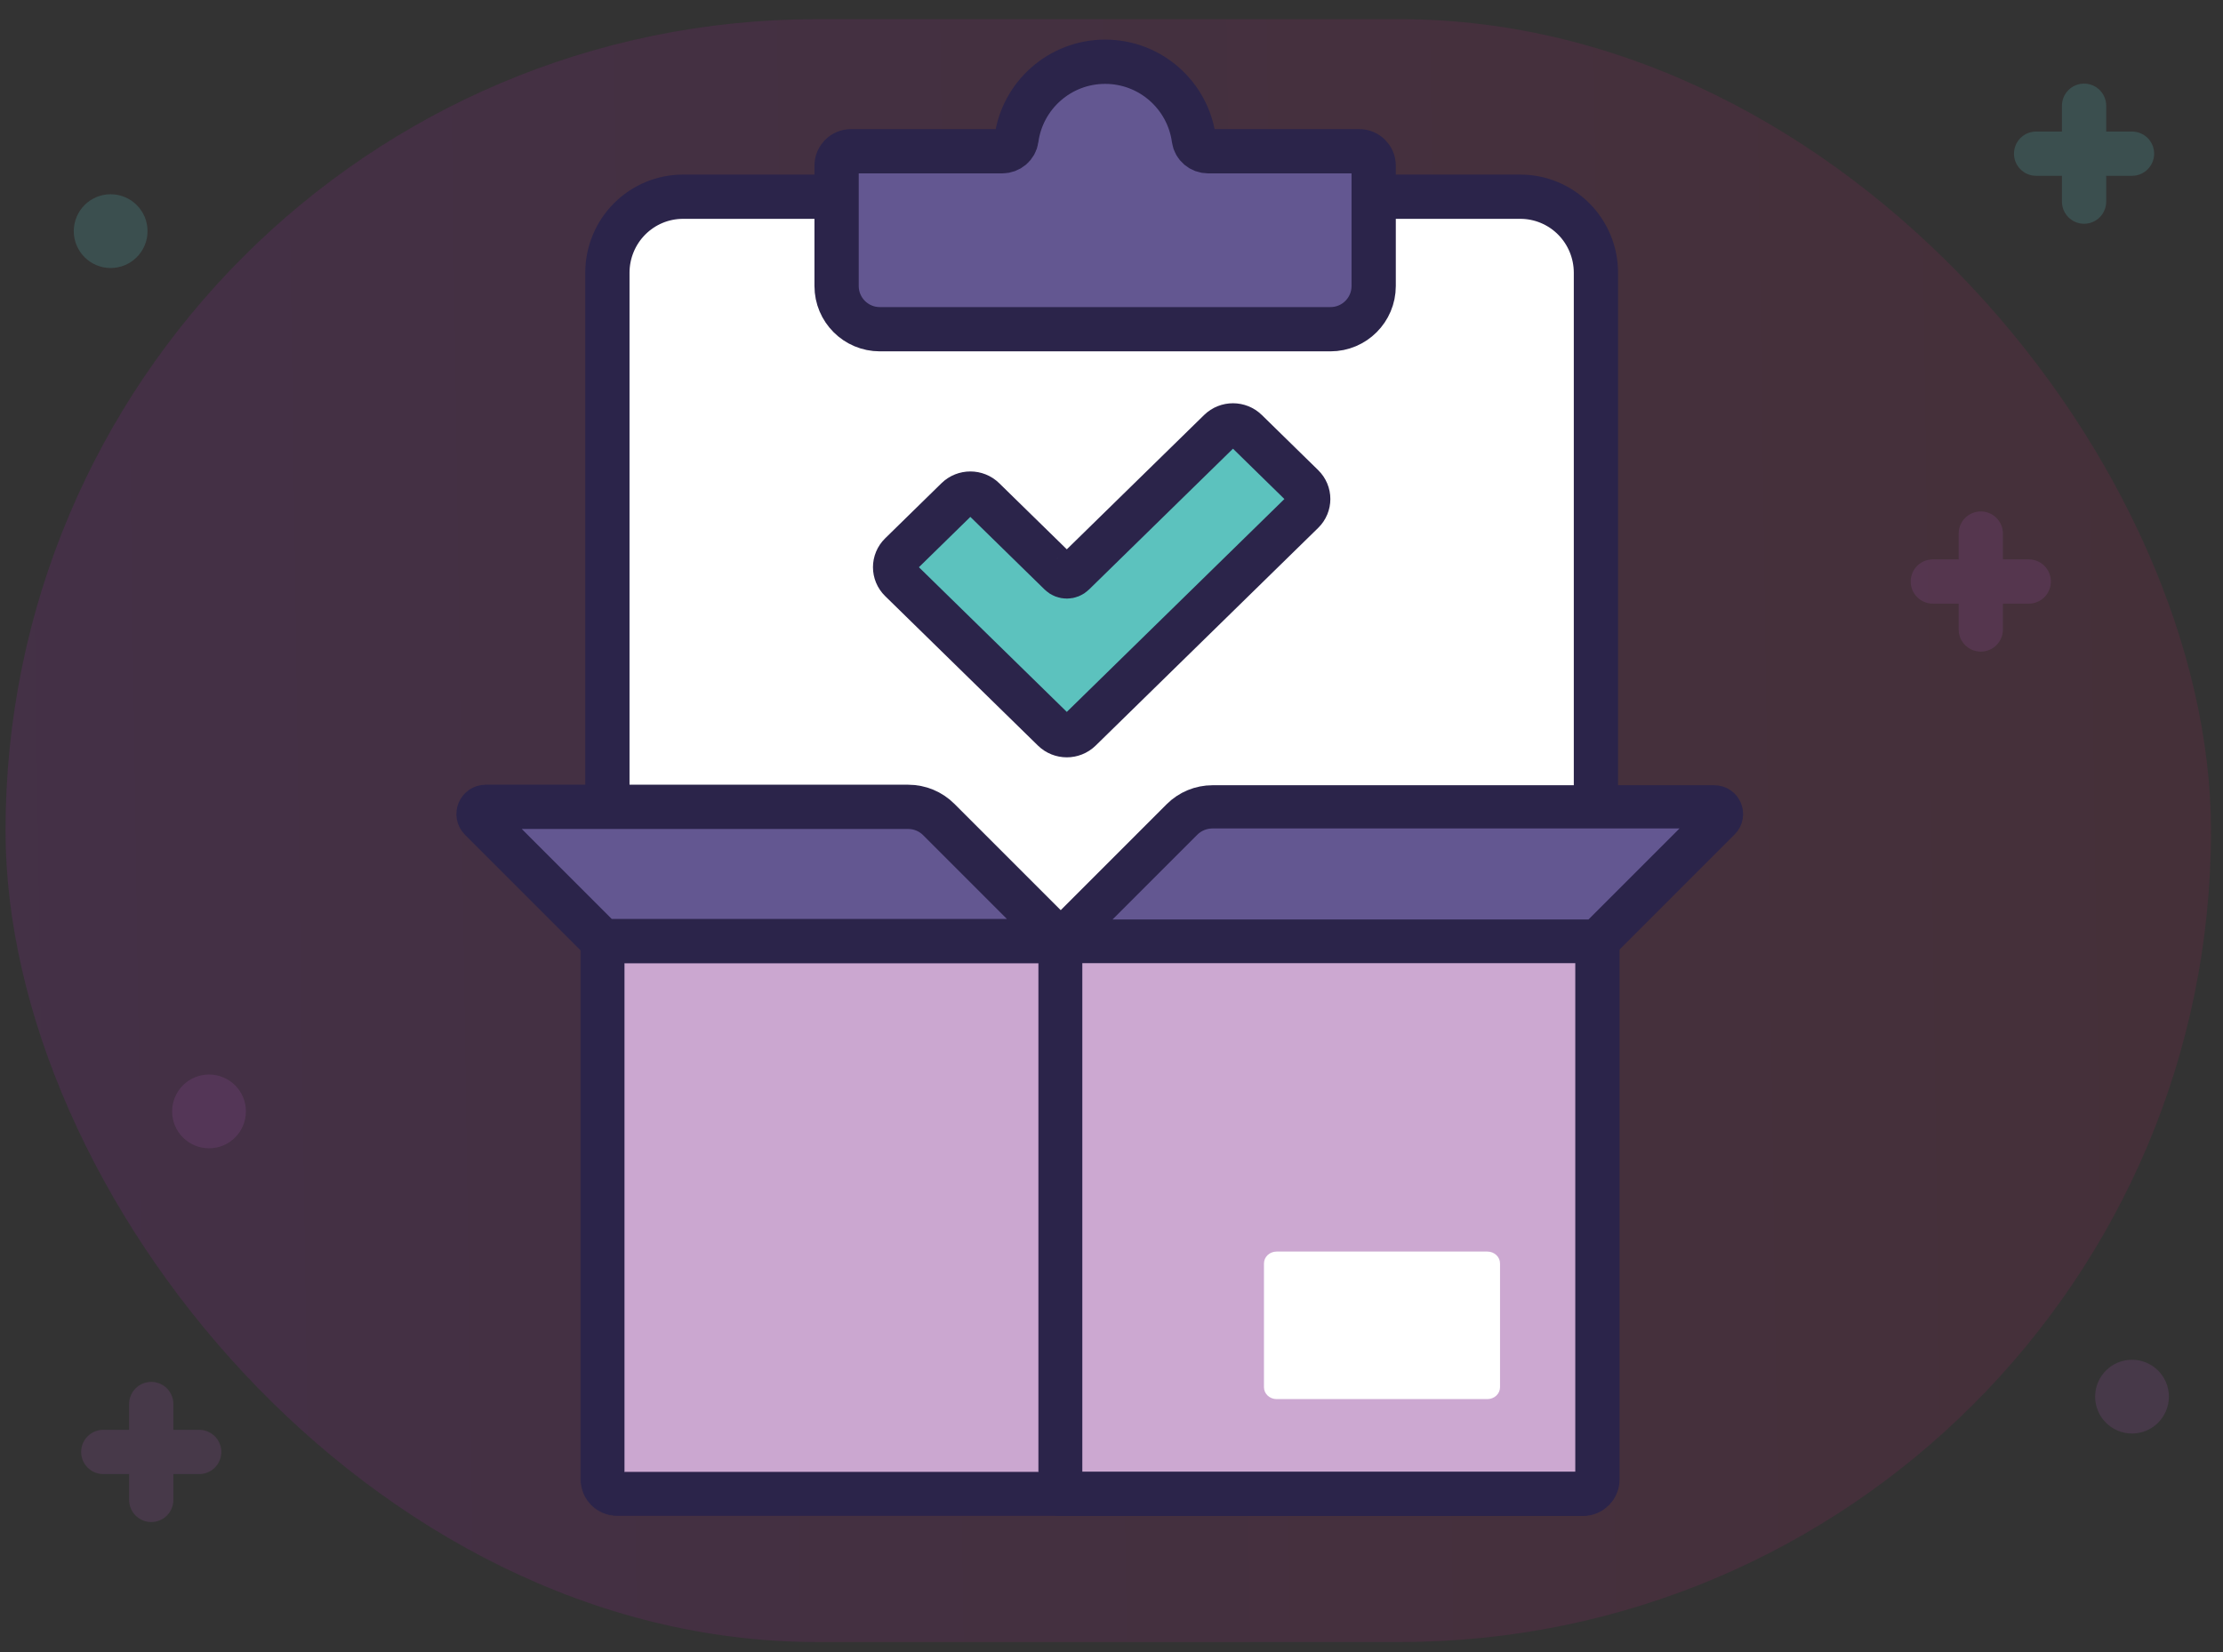
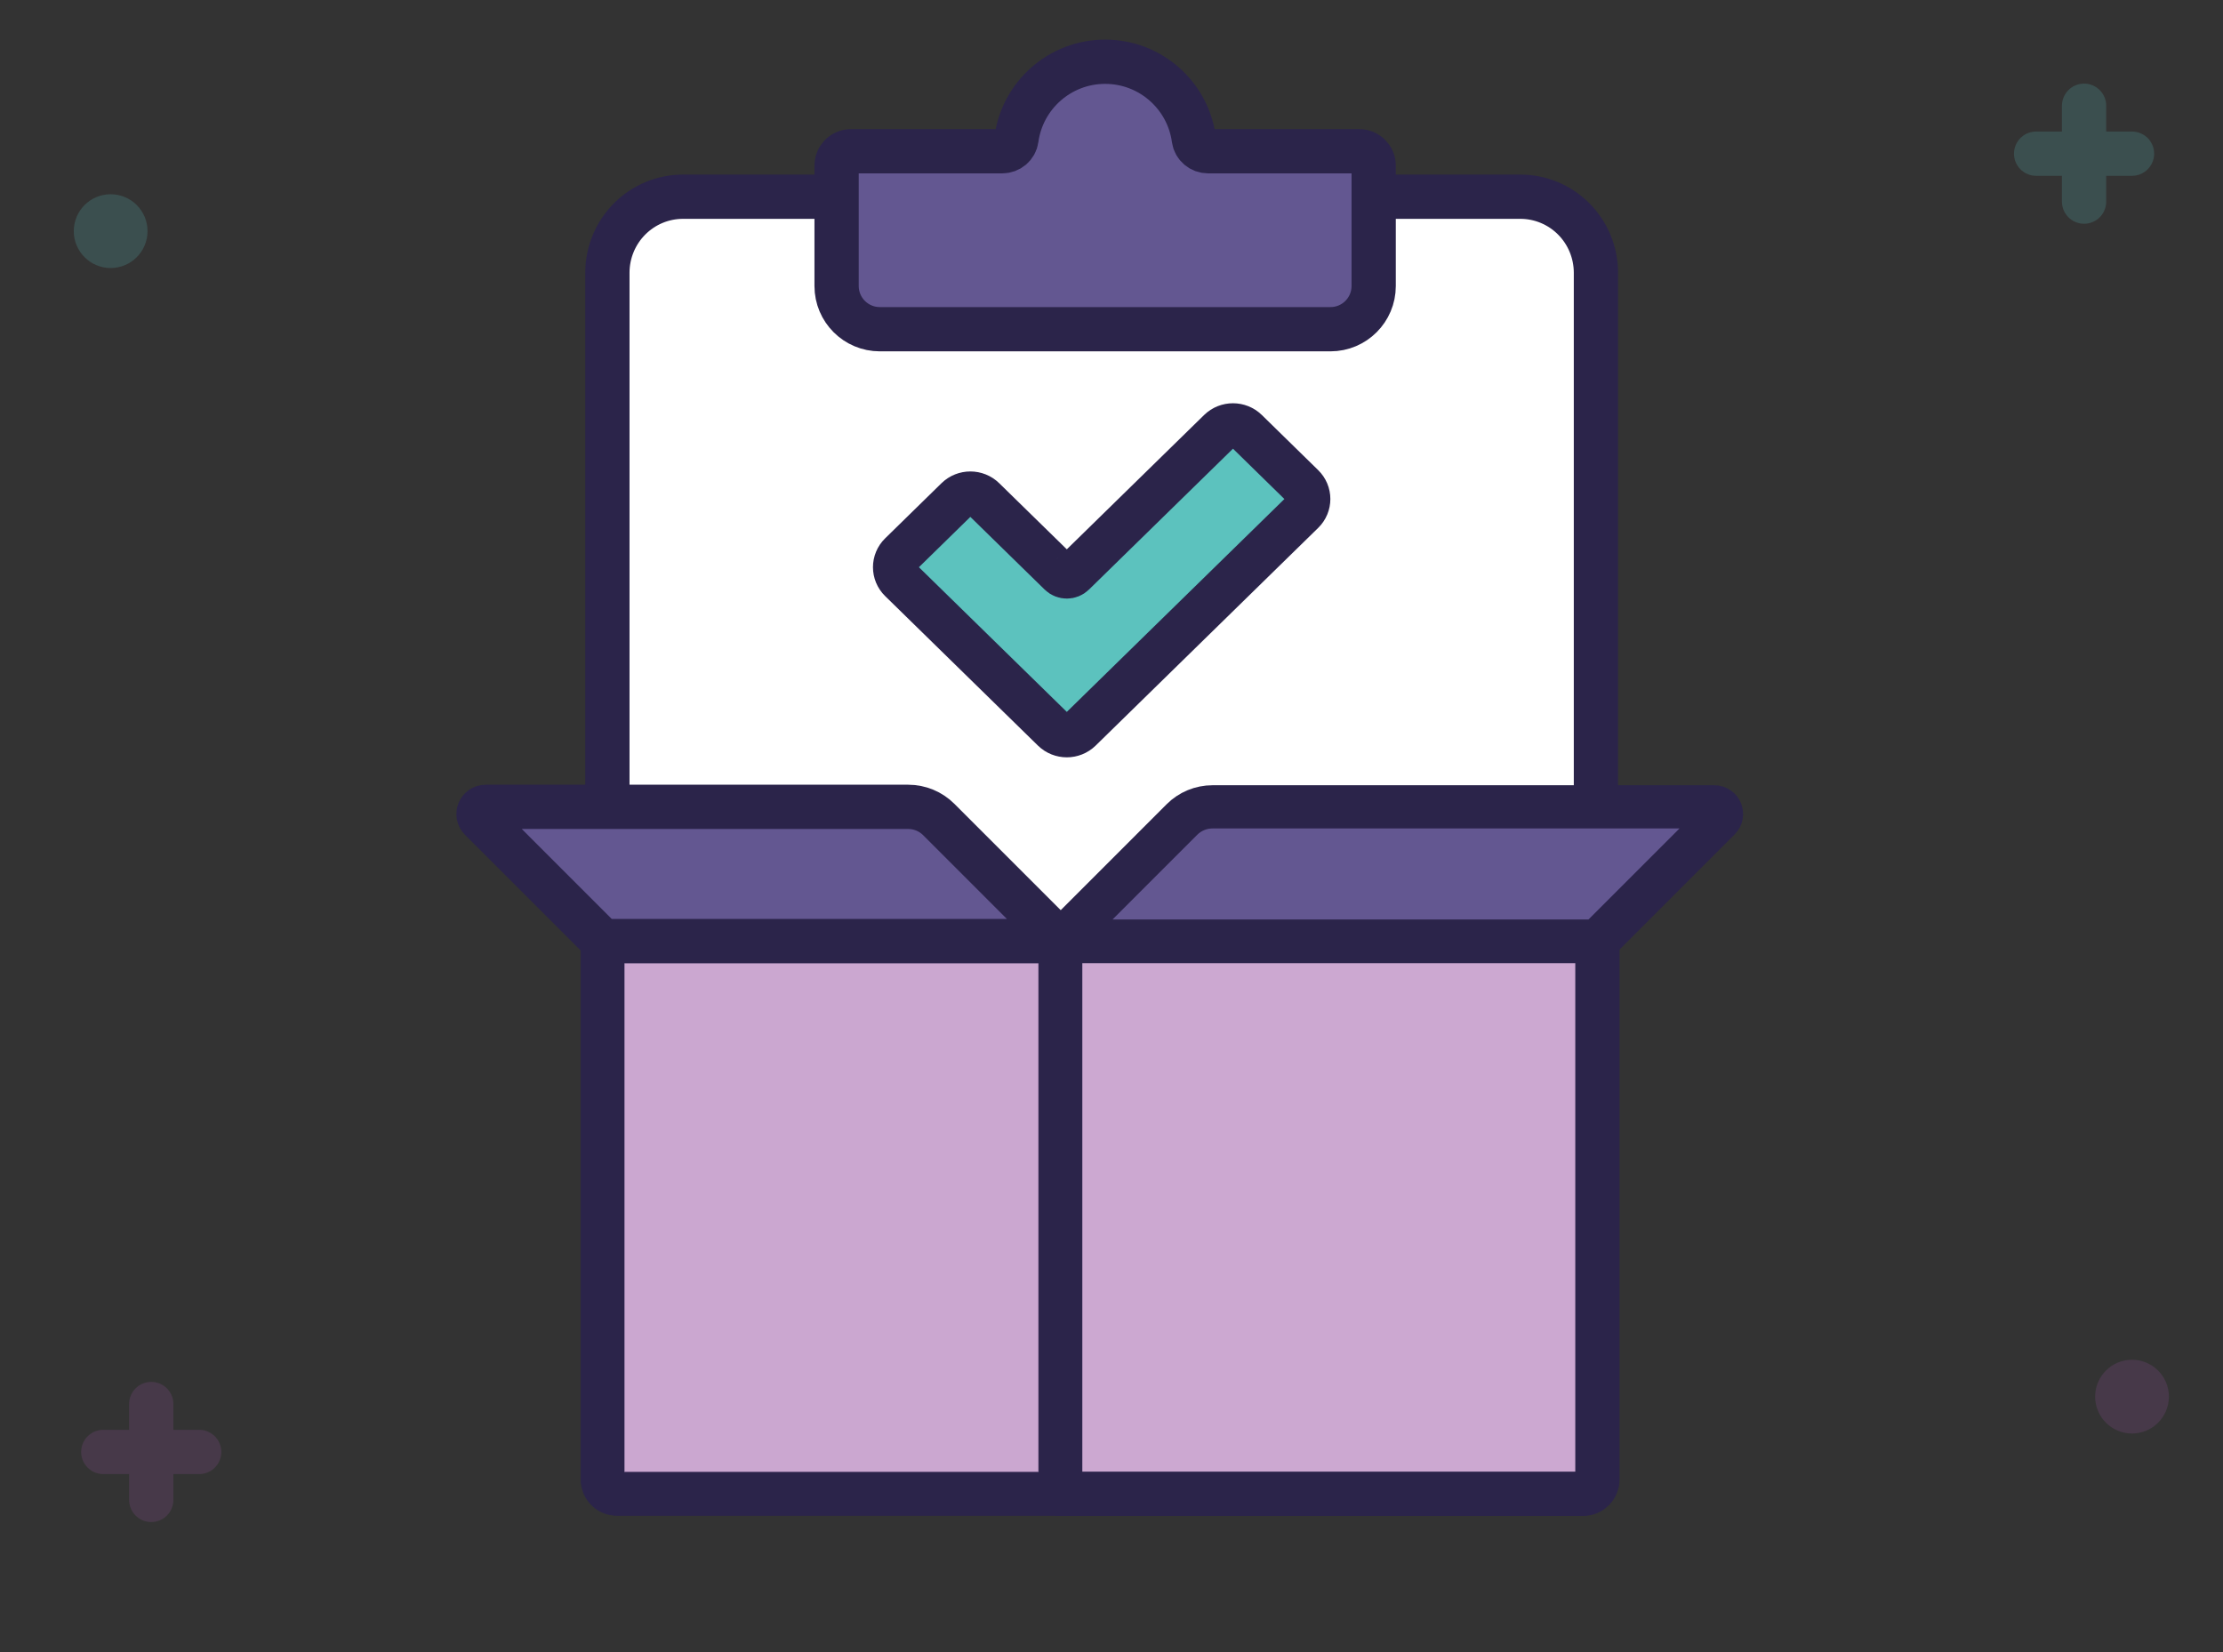
<svg xmlns="http://www.w3.org/2000/svg" width="113" height="84" viewBox="0 0 113 84" fill="none">
  <rect x="0" y="0" width="113" height="84" fill="#333333" stroke="none" />
-   <rect opacity="0.1" x="0.281" y="0.975" width="112.109" height="82.5" rx="41.25" fill="url(#paint0_linear_87_2509)" />
  <path d="M79.998 11.131C80.717 11.854 81.123 12.835 81.125 13.86V48.299H30.875V13.859C30.877 12.834 31.283 11.854 32.002 11.131C32.722 10.408 33.695 10.002 34.71 10H77.29C78.305 10.002 79.278 10.408 79.998 11.131Z" fill="white" stroke="#2B244A" stroke-width="2.25" />
  <path d="M61.409 7.689C61.049 7.689 60.734 7.428 60.686 7.071C60.384 4.85 58.48 3.139 56.177 3.139C53.873 3.139 51.97 4.85 51.668 7.071C51.62 7.428 51.305 7.689 50.945 7.689H43.259C42.854 7.689 42.526 8.017 42.526 8.421V14.539C42.526 15.753 43.51 16.736 44.724 16.736H67.63C68.844 16.736 69.827 15.753 69.827 14.539V8.421C69.827 8.017 69.499 7.689 69.095 7.689H61.409Z" fill="#635791" />
  <path d="M61.409 7.689C61.049 7.689 60.734 7.428 60.686 7.071C60.384 4.85 58.48 3.139 56.177 3.139C53.873 3.139 51.97 4.85 51.668 7.071C51.62 7.428 51.305 7.689 50.945 7.689H43.259C42.854 7.689 42.526 8.017 42.526 8.421V14.539C42.526 15.753 43.51 16.736 44.724 16.736H67.63C68.844 16.736 69.827 15.753 69.827 14.539V8.421C69.827 8.017 69.499 7.689 69.095 7.689H61.409Z" stroke="#2B244A" stroke-width="2.25" stroke-miterlimit="10" stroke-linecap="round" stroke-linejoin="round" />
  <path d="M61.995 21.901L54.568 29.167C54.38 29.351 54.076 29.351 53.889 29.167L50.005 25.368C49.63 25 49.021 25 48.645 25.368L45.782 28.17C45.406 28.537 45.406 29.133 45.782 29.5L53.548 37.099C53.924 37.467 54.532 37.467 54.908 37.099L66.218 26.033C66.594 25.666 66.594 25.07 66.218 24.703L63.355 21.901C62.979 21.533 62.371 21.533 61.995 21.901Z" fill="#5CC2BE" />
  <path d="M61.995 21.901L54.568 29.167C54.38 29.351 54.076 29.351 53.889 29.167L50.005 25.368C49.63 25 49.021 25 48.645 25.368L45.782 28.17C45.406 28.537 45.406 29.133 45.782 29.5L53.548 37.099C53.924 37.467 54.532 37.467 54.908 37.099L66.218 26.033C66.594 25.666 66.594 25.07 66.218 24.703L63.355 21.901C62.979 21.533 62.371 21.533 61.995 21.901Z" stroke="#2B244A" stroke-width="2.25" stroke-miterlimit="10" stroke-linecap="round" stroke-linejoin="round" />
  <path d="M53.899 47.84H81.2V75.209C81.2 75.613 80.873 75.941 80.468 75.941H53.899" fill="white" />
  <path d="M53.899 47.84H81.2V75.209C81.2 75.613 80.873 75.941 80.468 75.941H53.899V47.84Z" stroke="#2B244A" stroke-width="2.197" stroke-miterlimit="10" stroke-linecap="round" stroke-linejoin="round" />
  <path d="M31.364 75.941C30.96 75.941 30.632 75.613 30.632 75.209V47.84H53.9V75.941H31.364Z" fill="white" stroke="#2B244A" stroke-width="2.197" stroke-miterlimit="10" stroke-linecap="round" stroke-linejoin="round" />
  <g opacity="0.5">
    <path d="M53.899 47.84H81.2V75.209C81.2 75.613 80.873 75.941 80.468 75.941H53.899" fill="#9951A3" />
    <path d="M53.899 47.84H81.2V75.209C81.2 75.613 80.873 75.941 80.468 75.941H53.899V47.84Z" stroke="#2B244A" stroke-width="2.197" stroke-miterlimit="10" stroke-linecap="round" stroke-linejoin="round" />
  </g>
  <path opacity="0.5" d="M31.364 75.941C30.96 75.941 30.632 75.613 30.632 75.209V47.84H53.9V75.941H31.364Z" fill="#9951A3" stroke="#2B244A" stroke-width="2.25" stroke-miterlimit="10" stroke-linecap="round" stroke-linejoin="round" />
  <path d="M53.899 47.84H81.2V75.209C81.2 75.613 80.873 75.941 80.468 75.941H53.899" stroke="#2B244A" stroke-width="2.25" stroke-miterlimit="10" stroke-linecap="round" stroke-linejoin="round" />
  <path d="M31.364 75.941C30.96 75.941 30.632 75.613 30.632 75.209V47.84H53.9V75.941H31.364Z" stroke="#2B244A" stroke-width="2.197" stroke-miterlimit="10" stroke-linecap="round" stroke-linejoin="round" />
-   <path d="M75.606 71.125H64.894C64.538 71.125 64.25 70.855 64.25 70.521V64.229C64.25 63.895 64.538 63.625 64.894 63.625H75.606C75.962 63.625 76.25 63.895 76.25 64.229V70.521C76.25 70.855 75.962 71.125 75.606 71.125Z" fill="white" />
  <path d="M87.4 41.642C87.631 41.411 87.468 41.017 87.141 41.017L61.635 41.017C61.052 41.017 60.493 41.248 60.081 41.66L53.899 47.842H81.2L87.4 41.642Z" fill="#635791" />
  <path d="M46.165 41.017H24.691C24.365 41.017 24.201 41.411 24.432 41.642L30.632 47.842H53.9L47.719 41.66C47.307 41.248 46.748 41.017 46.165 41.017Z" fill="#635791" />
  <path d="M87.4 41.642C87.631 41.411 87.468 41.017 87.141 41.017L61.635 41.017C61.052 41.017 60.493 41.248 60.081 41.66L53.899 47.842H81.2L87.4 41.642Z" stroke="#2B244A" stroke-width="2.197" stroke-miterlimit="10" stroke-linecap="round" stroke-linejoin="round" />
  <path d="M46.165 41.017H24.691C24.365 41.017 24.201 41.411 24.432 41.642L30.632 47.842H53.9L47.719 41.66C47.307 41.248 46.748 41.017 46.165 41.017Z" stroke="#2B244A" stroke-width="2.25" stroke-miterlimit="10" stroke-linecap="round" stroke-linejoin="round" />
-   <circle opacity="0.2" cx="10.625" cy="56.5" r="1.875" fill="#9951A3" />
-   <path opacity="0.2" d="M100.688 27.125V32M103.125 29.562L98.25 29.562" stroke="#9951A3" stroke-width="2.25" stroke-linecap="round" />
  <circle opacity="0.2" cx="108.375" cy="71" r="1.875" fill="#9951A3" />
  <path opacity="0.2" d="M105.938 5.375V10.25M108.375 7.812L103.5 7.812" stroke="#5CC2BE" stroke-width="2.25" stroke-linecap="round" />
  <path opacity="0.2" d="M7.688 71.375V76.25M10.125 73.812L5.25 73.812" stroke="#9951A3" stroke-width="2.25" stroke-linecap="round" />
  <circle opacity="0.2" cx="5.625" cy="11.75" r="1.875" fill="#5CC2BE" />
  <defs>
    <linearGradient id="paint0_linear_87_2509" x1="1.953" y1="45.947" x2="118.111" y2="44.264" gradientUnits="userSpaceOnUse">
      <stop stop-color="#D719F1" />
      <stop offset="1" stop-color="#EA1265" />
    </linearGradient>
  </defs>
</svg>